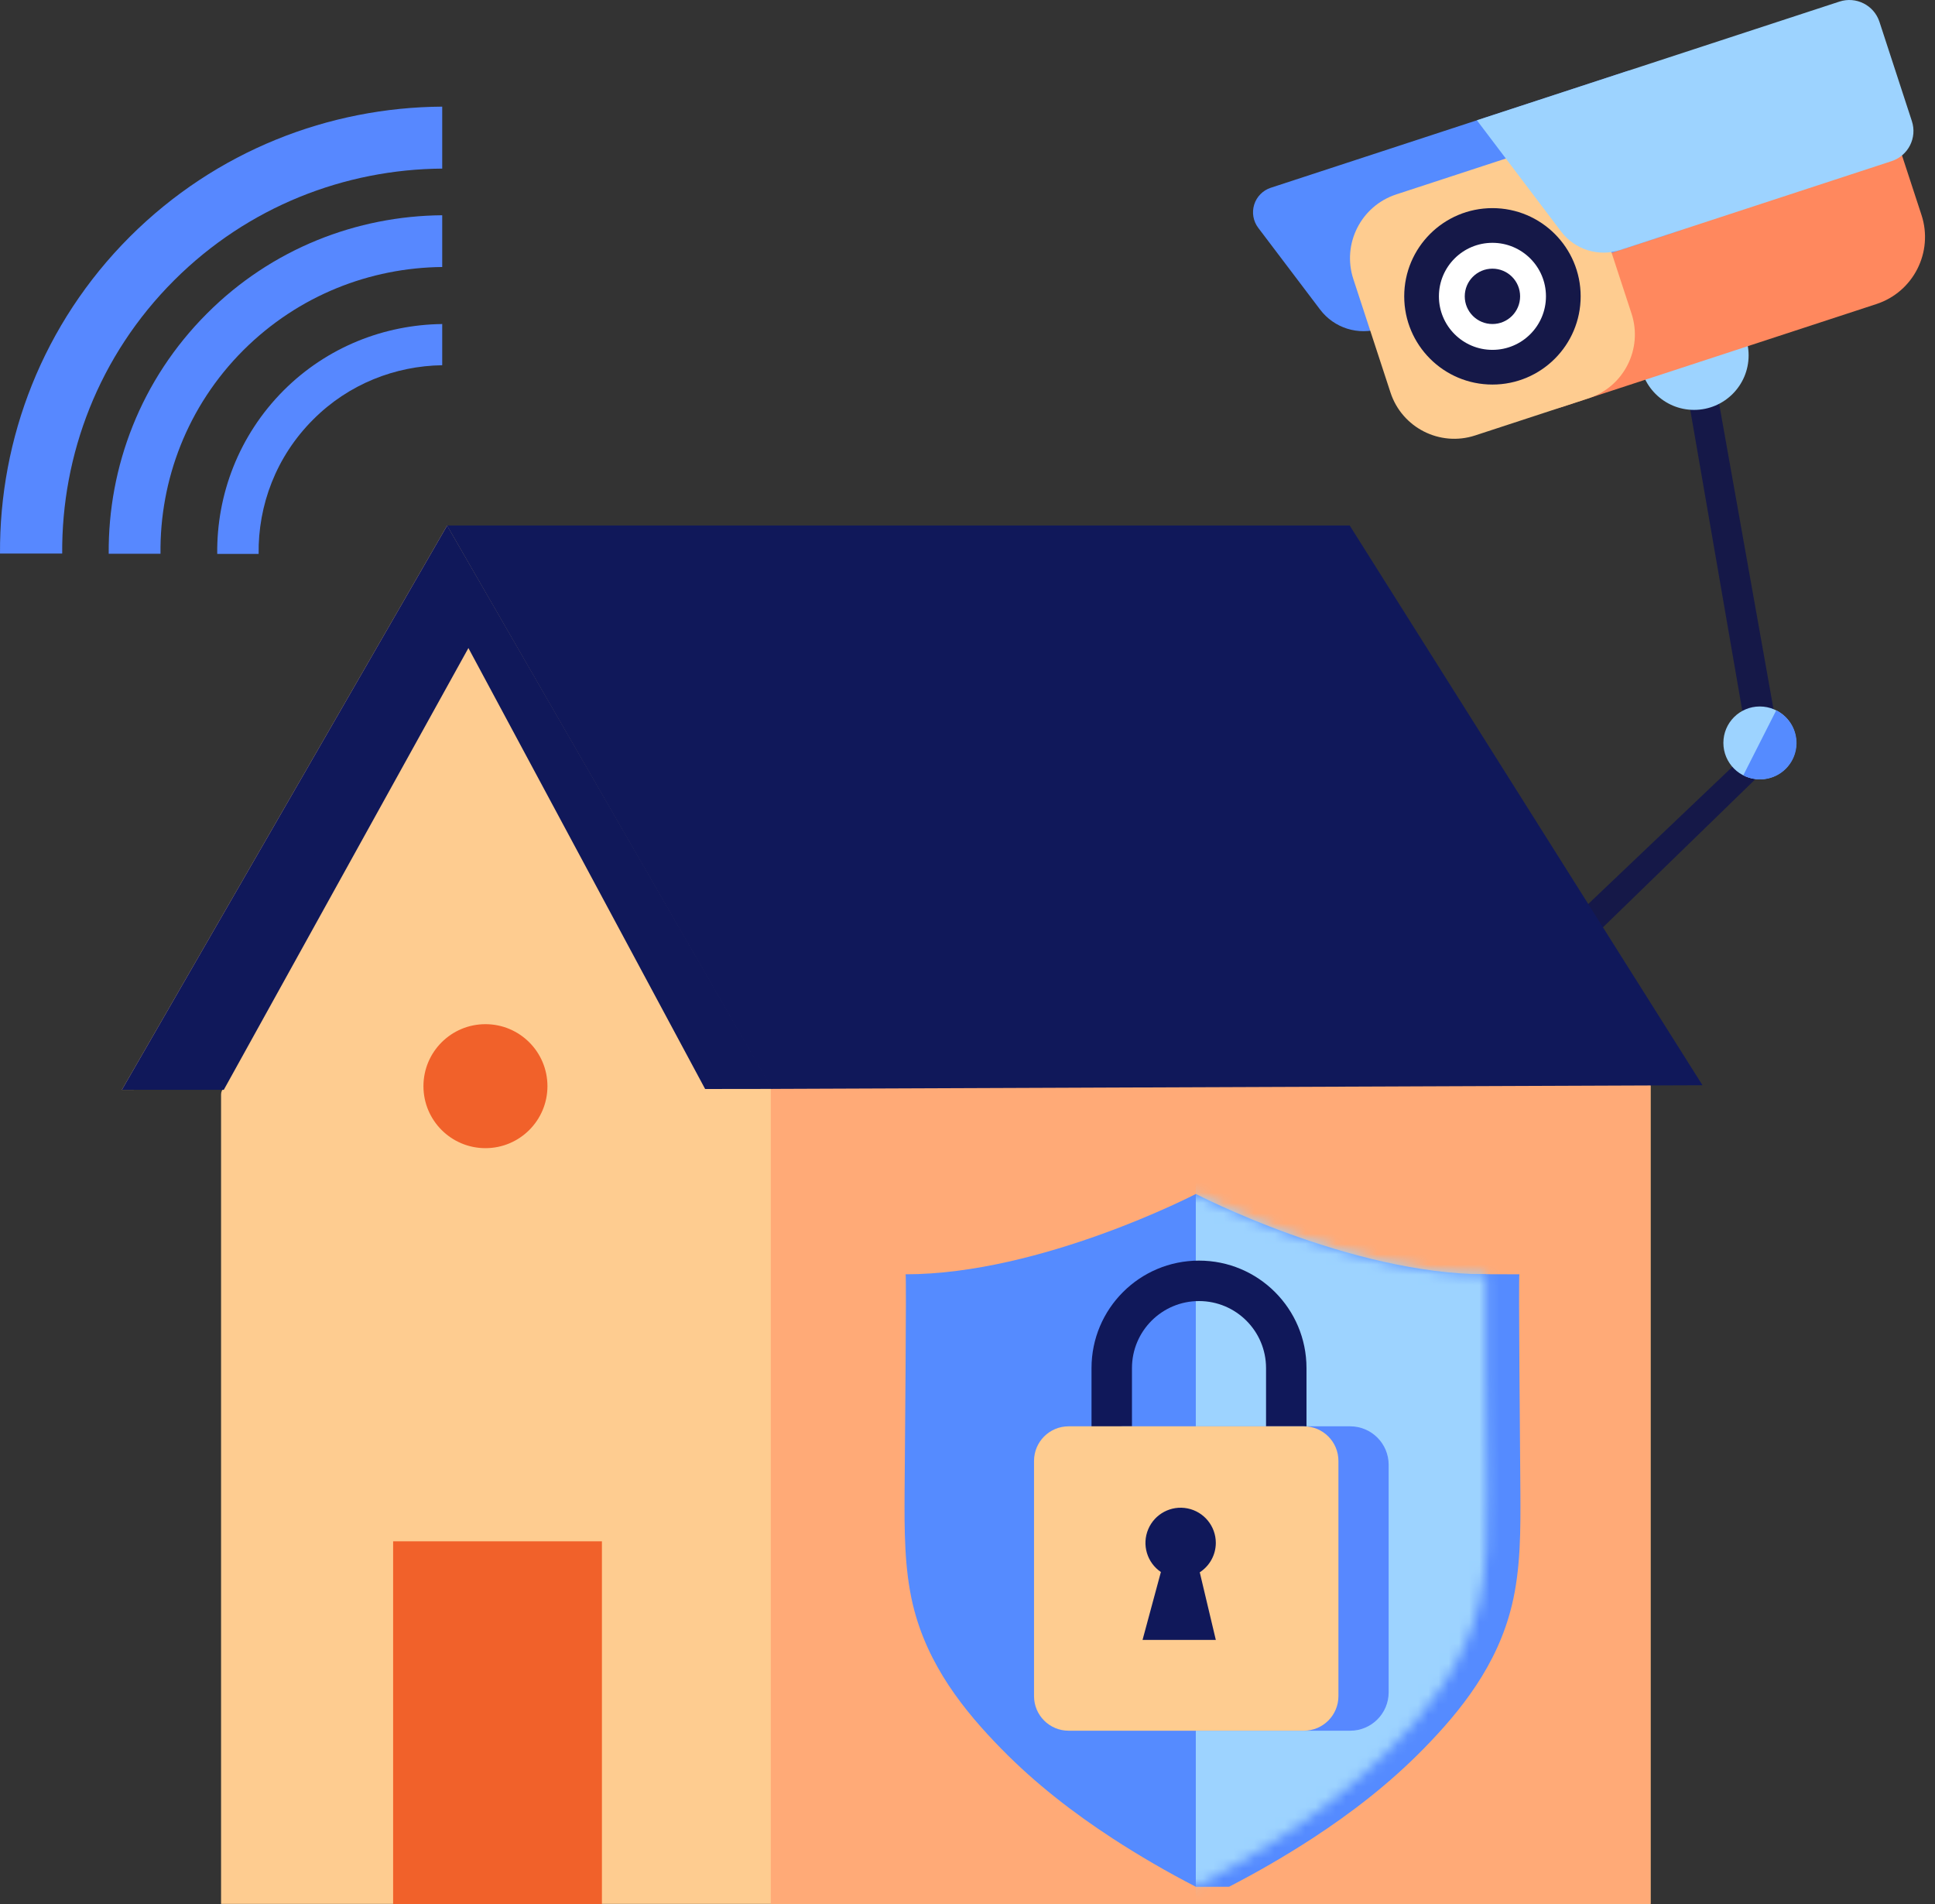
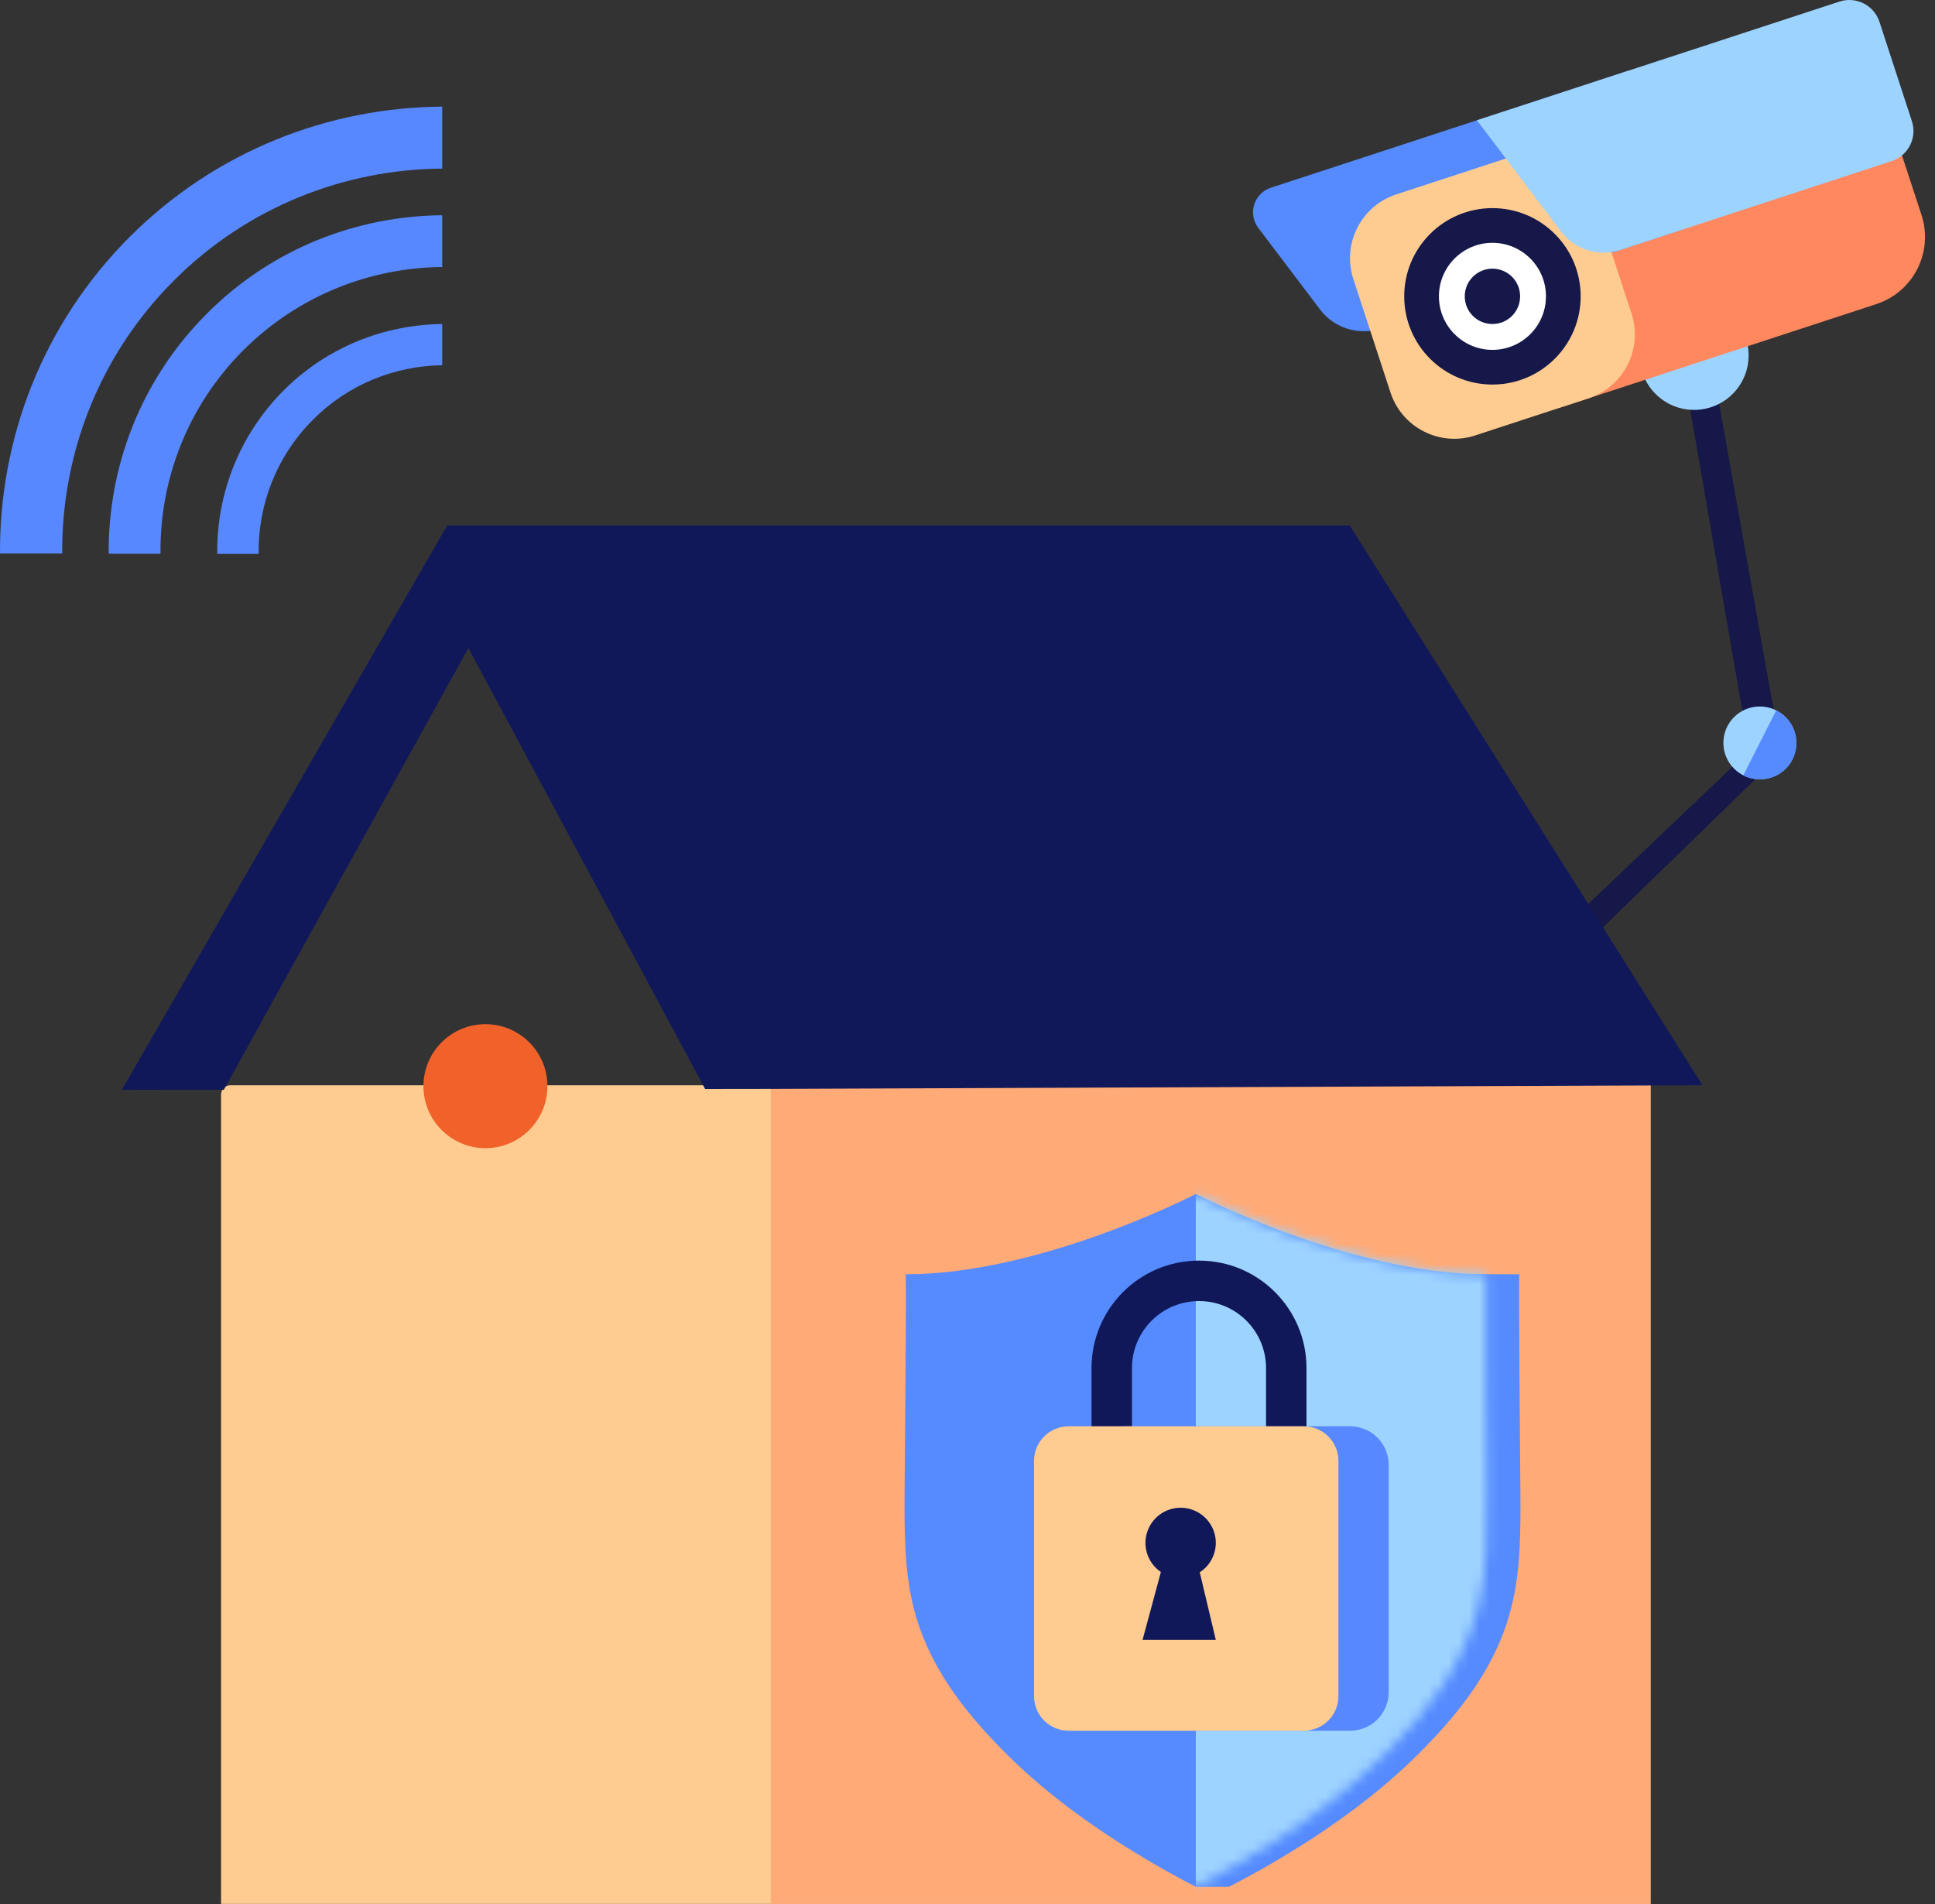
<svg xmlns="http://www.w3.org/2000/svg" width="189" height="186" viewBox="0 0 189 186" fill="none">
  <rect x="0" y="0" width="189" height="186" fill="#333333" stroke="none" />
  <path d="M148.335 98.58L145.796 97.181L170.854 73.336L164.703 37.758L167.457 36.855L174.003 73.632L148.335 98.58Z" fill="#151848" />
  <path d="M165.47 40.037C168.411 40.037 170.795 37.653 170.795 34.713C170.795 31.772 168.411 29.388 165.47 29.388C162.529 29.388 160.146 31.772 160.146 34.713C160.146 37.653 162.529 40.037 165.47 40.037Z" fill="#9DD3FF" />
  <path d="M145.721 18.523L176.335 8.499C179.951 7.315 183.847 9.289 185.031 12.905L187.682 21.003C188.866 24.619 186.892 28.515 183.277 29.699L152.662 39.723C149.047 40.907 145.151 38.932 143.967 35.317L141.315 27.218C140.131 23.603 142.106 19.707 145.721 18.523Z" fill="#FF885E" />
  <path d="M164.22 22.464L134.837 32.086C132.677 32.792 130.307 32.049 128.938 30.235L122.898 22.255C122.407 21.606 122.26 20.76 122.503 19.983C122.745 19.206 123.349 18.594 124.122 18.34L159.122 6.881L164.22 22.464Z" fill="#558BFF" />
  <path d="M136.375 18.99L147.463 15.36C150.9 14.234 154.604 16.111 155.729 19.548L159.36 30.636C160.485 34.073 158.608 37.777 155.171 38.902L144.084 42.533C140.647 43.658 136.943 41.781 135.817 38.344L132.187 27.257C131.061 23.82 132.938 20.116 136.375 18.99Z" fill="#FECC90" />
  <path d="M184.77 15.736L158.254 24.418C156.139 25.111 153.817 24.385 152.474 22.61L144.256 11.749L179.667 0.155C181.293 -0.378 183.043 0.508 183.575 2.134L186.741 11.83C187.274 13.453 186.392 15.201 184.77 15.736Z" fill="#9DD3FF" />
  <path d="M145.773 37.562C150.532 37.562 154.39 33.705 154.39 28.945C154.39 24.186 150.532 20.329 145.773 20.329C141.014 20.329 137.156 24.186 137.156 28.945C137.156 33.705 141.014 37.562 145.773 37.562Z" fill="#151848" />
  <path d="M145.773 34.173C148.66 34.173 151.001 31.832 151.001 28.945C151.001 26.058 148.66 23.718 145.773 23.718C142.886 23.718 140.545 26.058 140.545 28.945C140.545 31.832 142.886 34.173 145.773 34.173Z" fill="white" />
  <path d="M145.773 31.649C147.266 31.649 148.476 30.439 148.476 28.945C148.476 27.452 147.266 26.242 145.773 26.242C144.28 26.242 143.069 27.452 143.069 28.945C143.069 30.439 144.28 31.649 145.773 31.649Z" fill="#151848" />
  <path d="M171.886 76.118C173.85 76.118 175.442 74.526 175.442 72.562C175.442 70.598 173.85 69.006 171.886 69.006C169.922 69.006 168.33 70.598 168.33 72.562C168.33 74.526 169.922 76.118 171.886 76.118Z" fill="#9DD3FF" />
  <path d="M173.492 69.384C174.639 69.95 175.395 71.089 175.469 72.366C175.544 73.644 174.926 74.863 173.852 75.558C172.778 76.254 171.413 76.319 170.277 75.728" fill="#558BFF" />
  <path d="M142.476 95.254C144.013 92.982 147.102 92.387 149.375 93.924C151.647 95.462 152.242 98.551 150.704 100.823" fill="#9DD3FF" />
  <path d="M22.498 106.004H161.217V185.967H21.593V106.908C21.593 106.409 21.998 106.004 22.497 106.004H22.498Z" fill="#FECC90" />
  <path d="M161.215 106.004H75.286V185.967H161.215V106.004Z" fill="#FFAA77" />
-   <path d="M43.675 51.329L11.904 106.449L75.446 106.36L43.675 51.329Z" fill="#FECC90" />
  <path d="M166.29 106.003L138.615 106.111L136.234 106.121L107.418 106.233L105.038 106.243L75.375 106.36L58.495 77.057L57.305 74.992L43.674 51.329H131.83L146.744 74.992L148.045 77.057L166.29 106.003Z" fill="#10185A" />
  <path d="M21.859 106.449H16.16L43.764 58.364L47.392 60.336L21.859 106.449Z" fill="#10185A" />
  <path d="M43.675 59.432L68.873 106.369L75.447 106.36L43.675 51.329L11.904 106.449L18.48 106.439L43.675 59.432Z" fill="#10185A" />
  <path d="M47.416 112.148C50.76 112.148 53.471 109.437 53.471 106.093C53.471 102.749 50.76 100.038 47.416 100.038C44.071 100.038 41.36 102.749 41.36 106.093C41.36 109.437 44.071 112.148 47.416 112.148Z" fill="#F1612A" />
-   <path d="M58.792 150.549H38.398V186H58.792V150.549Z" fill="#F1612A" />
  <path d="M148.502 145.727C148.486 142.702 148.303 124.469 148.408 124.469C135.152 124.469 120.056 124.124 120.056 124.124C120.056 124.124 104.959 124.469 91.704 124.469C91.808 124.469 91.626 142.702 91.608 145.727C91.588 149.438 91.576 153.219 92.421 156.762C93.836 162.659 97.438 167.125 101.073 170.833C104.42 174.248 117.41 180.05 116.797 184.291H120.049C122.845 182.85 125.566 181.27 128.203 179.556C131.997 177.077 135.684 174.244 139.029 170.833C142.664 167.125 146.266 162.659 147.679 156.762C148.536 153.219 148.523 149.438 148.502 145.727Z" fill="#558BFF" />
  <path d="M145.249 145.727C145.233 142.702 145.049 124.469 145.155 124.469C131.9 124.469 116.803 116.622 116.803 116.622C116.803 116.622 101.707 124.469 88.451 124.469C88.556 124.469 88.374 142.702 88.356 145.727C88.336 149.438 88.323 153.219 89.169 156.762C90.584 162.659 94.186 167.125 97.82 170.833C101.167 174.248 104.852 177.077 108.646 179.556C111.283 181.27 114.004 182.851 116.8 184.291C119.565 182.857 122.292 181.294 124.954 179.556C128.748 177.077 132.435 174.244 135.78 170.833C139.414 167.125 143.017 162.659 144.43 156.762C145.279 153.219 145.267 149.438 145.249 145.727Z" fill="#558BFF" />
  <mask id="mask0_9408_3860" style="mask-type:luminance" maskUnits="userSpaceOnUse" x="88" y="116" width="58" height="69">
    <path d="M145.25 145.727C145.234 142.702 145.05 124.469 145.156 124.469C131.9 124.469 116.804 116.622 116.804 116.622C116.804 116.622 101.707 124.469 88.452 124.469C88.556 124.469 88.374 142.702 88.356 145.727C88.337 149.438 88.323 153.219 89.169 156.762C90.584 162.659 94.186 167.125 97.821 170.833C101.168 174.248 104.853 177.077 108.647 179.556C111.284 181.27 114.005 182.851 116.801 184.291C119.565 182.857 122.292 181.294 124.954 179.556C128.749 177.077 132.435 174.244 135.78 170.833C139.415 167.125 143.017 162.659 144.43 156.762C145.279 153.219 145.268 149.438 145.25 145.727Z" fill="white" />
  </mask>
  <g mask="url(#mask0_9408_3860)">
    <path d="M116.8 208.444L151.093 191.403V94.224L116.8 111.267V208.444Z" fill="#9DD3FF" />
  </g>
  <path d="M127.611 141.079H123.66V133.631C123.66 130.014 120.728 127.083 117.112 127.083C113.495 127.083 110.564 130.014 110.564 133.631V139.324H106.613V133.631C106.613 127.832 111.313 123.132 117.112 123.132C122.91 123.132 127.611 127.832 127.611 133.631V141.079Z" fill="#10185A" />
  <path d="M109.662 139.318H131.878C133.952 139.318 135.636 141.002 135.636 143.076V165.292C135.636 167.366 133.952 169.05 131.878 169.05H109.662C107.588 169.05 105.904 167.366 105.904 165.292V143.076C105.904 141.002 107.588 139.318 109.662 139.318Z" fill="#5788FF" />
  <path d="M104.375 139.318H127.354C129.217 139.318 130.73 140.831 130.73 142.695V165.673C130.73 167.537 129.217 169.05 127.354 169.05H104.375C102.511 169.05 100.998 167.537 100.998 165.673V142.695C100.998 140.831 102.511 139.318 104.375 139.318Z" fill="#FECC90" />
  <path d="M118.754 150.701C118.752 149.065 117.597 147.658 115.993 147.336C114.389 147.015 112.781 147.869 112.149 149.377C111.516 150.886 112.035 152.631 113.389 153.549L111.598 160.179H118.754L117.186 153.576C118.162 152.945 118.752 151.863 118.754 150.701Z" fill="#10185A" />
  <path d="M43.193 31.633V35.674C38.616 35.743 34.056 37.496 30.58 40.987C26.966 44.597 25.194 49.36 25.262 54.106H21.218C21.15 48.329 23.318 42.534 27.706 38.133C31.974 33.868 37.566 31.719 43.176 31.651L43.193 31.633Z" fill="#5788FF" />
  <path d="M43.193 21.025V26.08C36.155 26.148 29.151 28.848 23.782 34.195C18.293 39.68 15.591 46.901 15.677 54.089H10.618C10.549 45.595 13.75 37.084 20.22 30.619C26.553 24.274 34.865 21.093 43.193 21.025Z" fill="#5788FF" />
  <path d="M12.7 23.105C21.115 14.714 32.146 10.485 43.193 10.416V16.468C33.694 16.537 24.23 20.165 17.002 27.386C9.637 34.745 6.006 44.426 6.075 54.071H0.001C-0.068 42.861 4.165 31.633 12.7 23.105Z" fill="#5788FF" />
</svg>